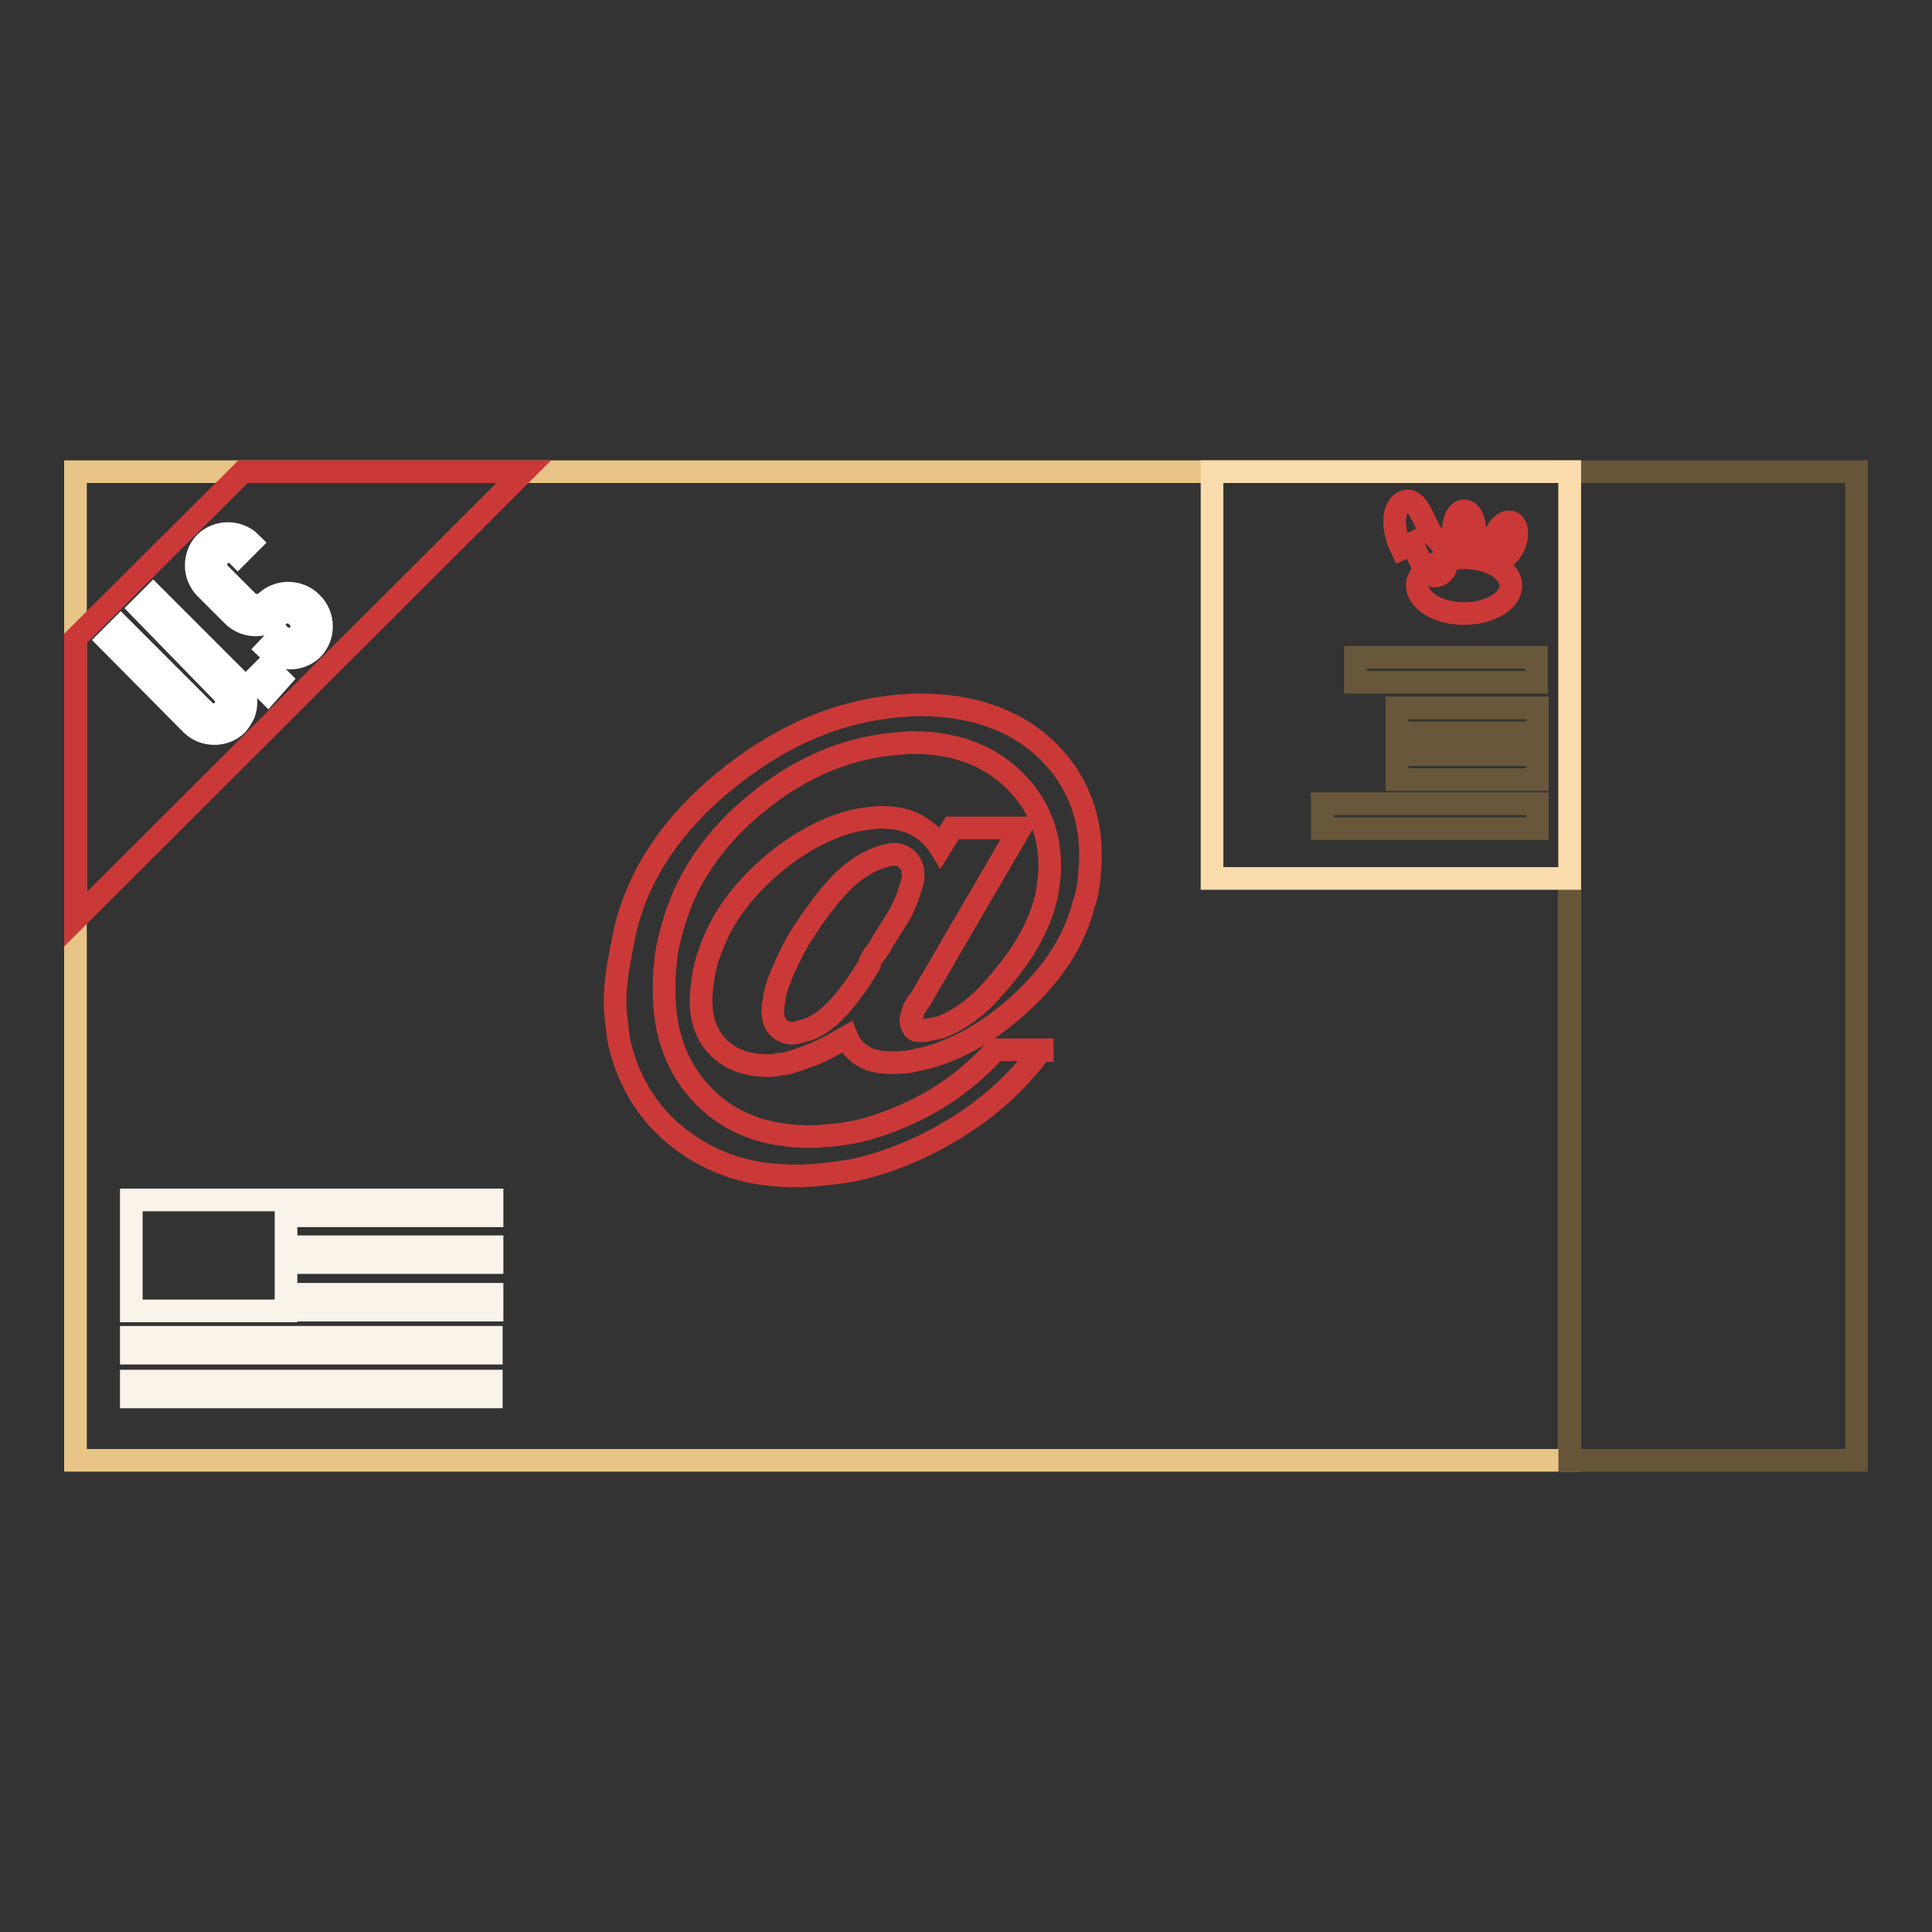
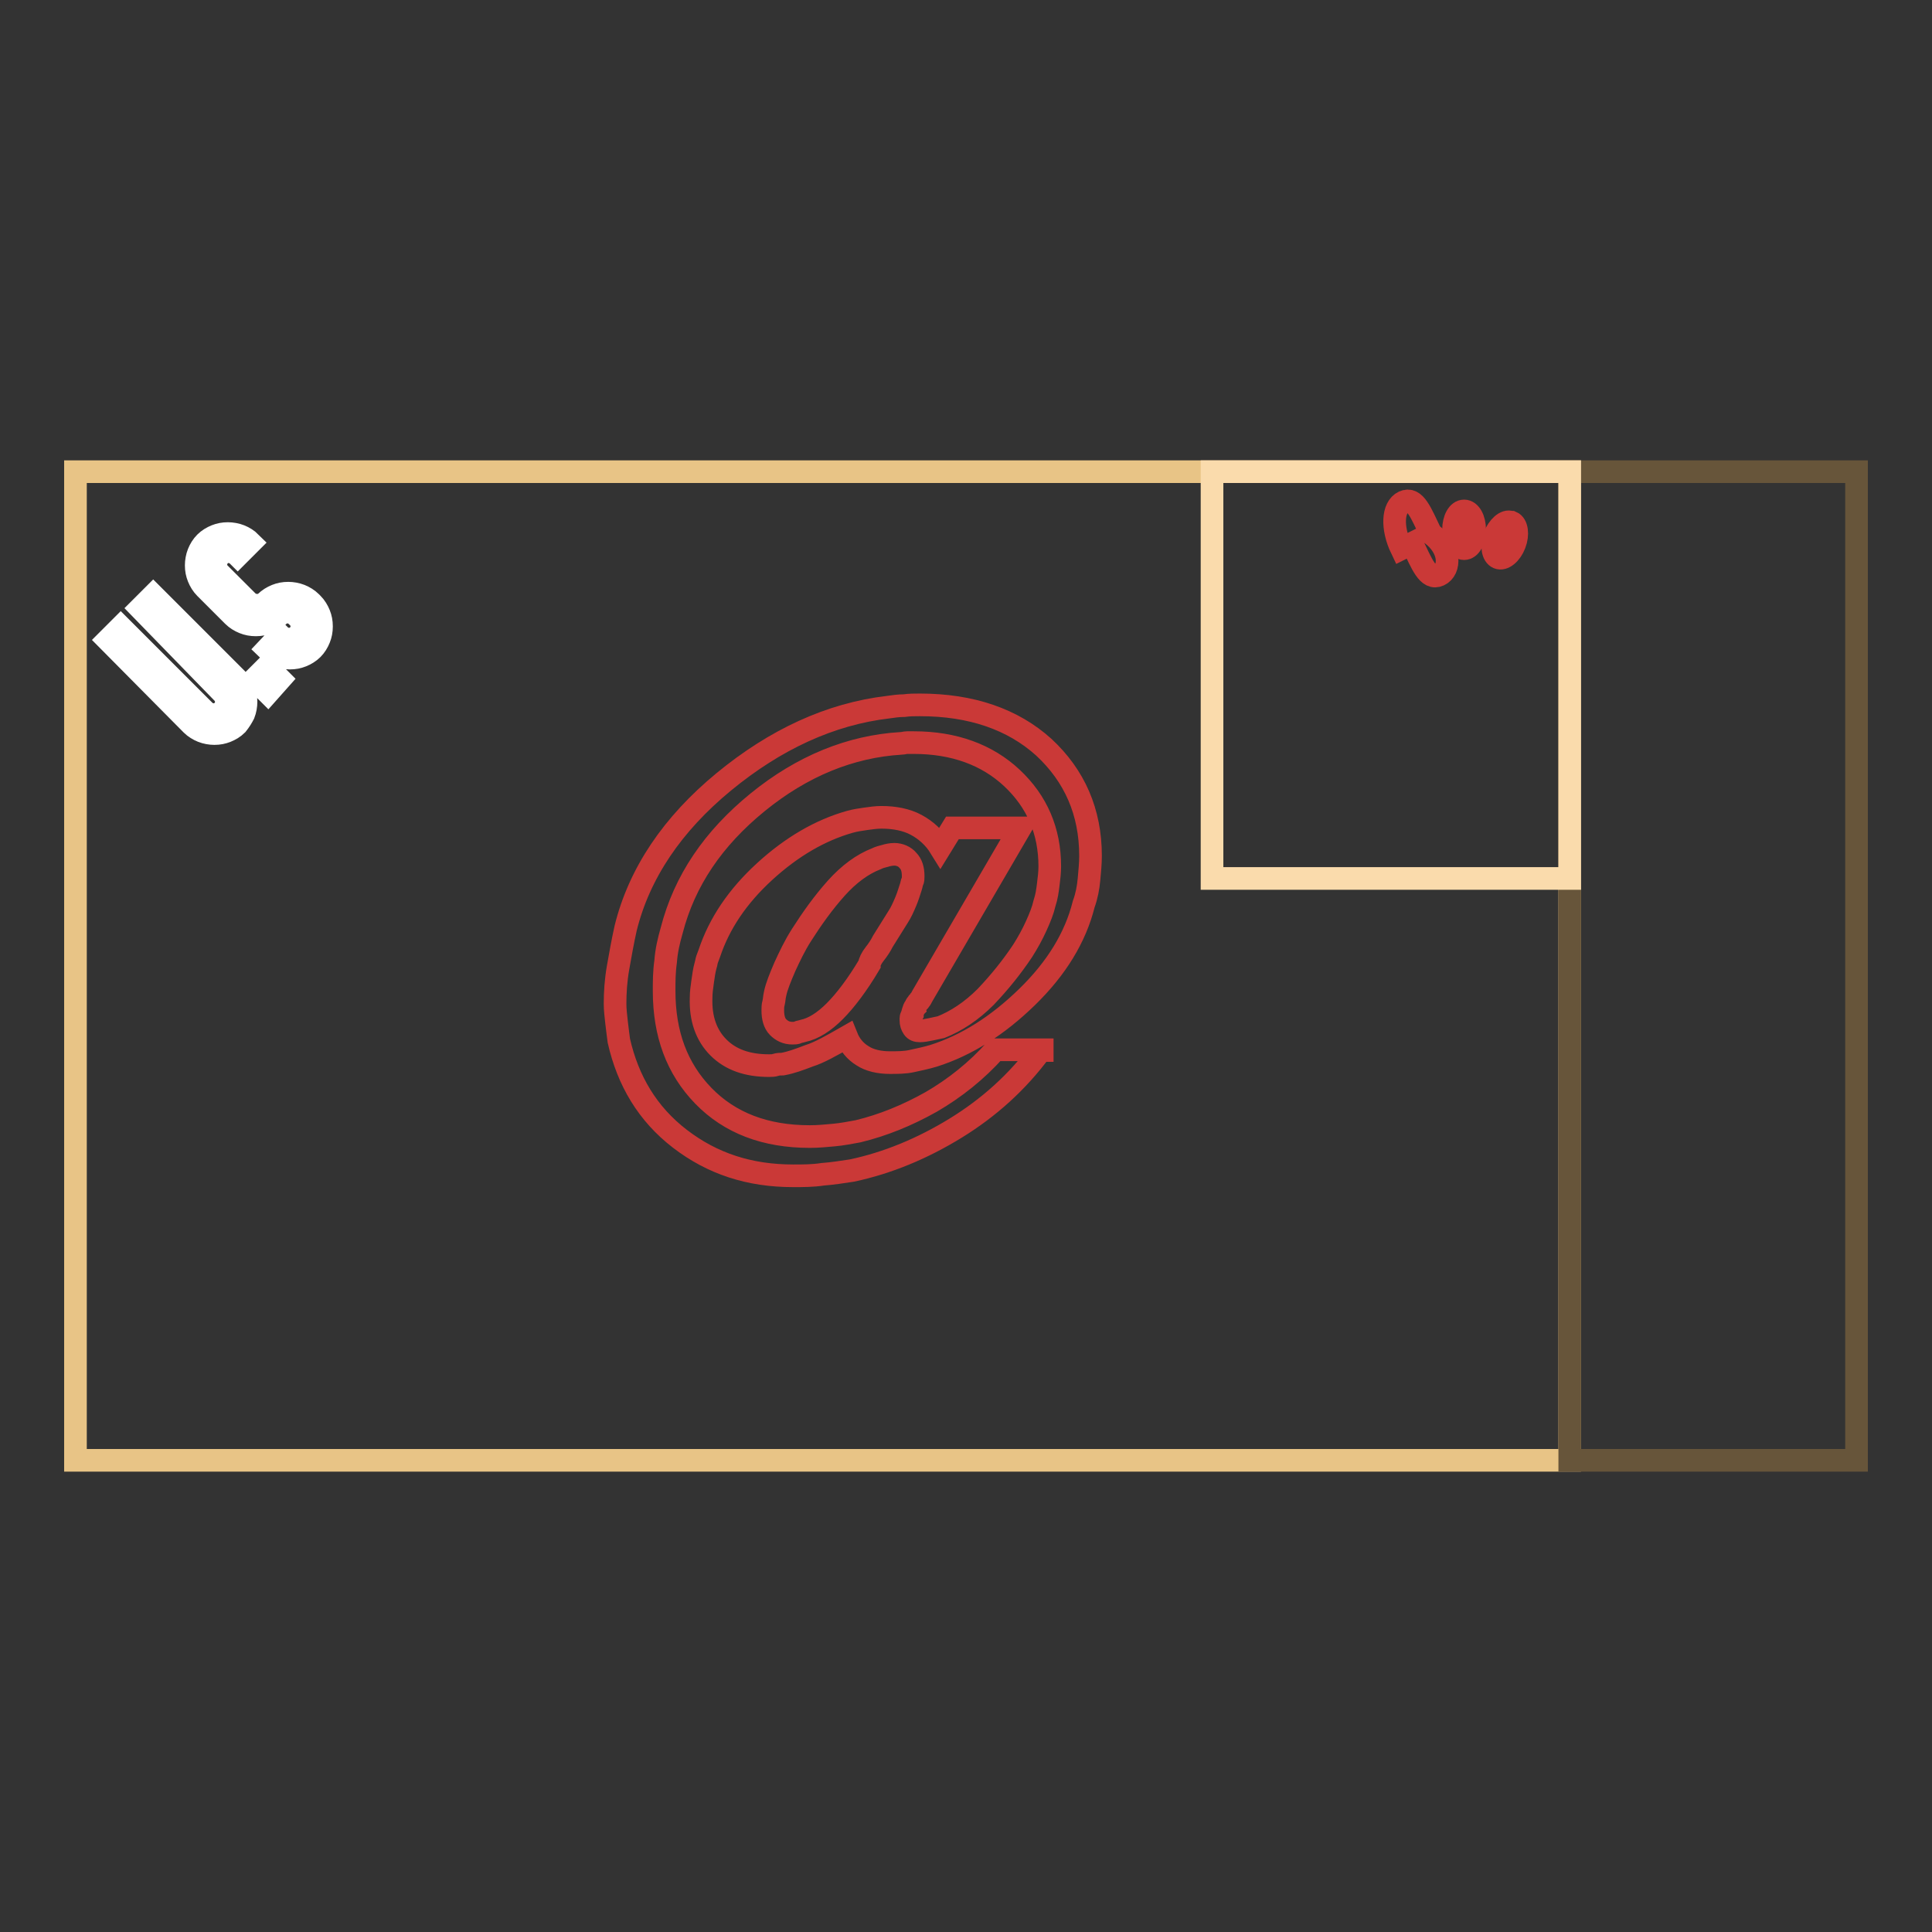
<svg xmlns="http://www.w3.org/2000/svg" version="1.1" x="0px" y="0px" viewBox="0 0 256 256" enable-background="new 0 0 256 256" xml:space="preserve">
  <rect x="0" y="0" width="256" height="256" fill="#333333" stroke="none" />
  <g>
    <path stroke-width="3" fill-opacity="0" stroke="#e8c486" d="M10,62.5h198v131H10V62.5z" />
-     <path stroke-width="3" fill-opacity="0" stroke="#ca3937" d="M32.2,62.5L10,84.6v37.2l59.4-59.3H32.2z" />
    <path stroke-width="3" fill-opacity="0" stroke="#ffffff" d="M31.4,96c-0.4,0.4-0.9,0.7-1.4,0.9c-0.5,0.2-1,0.3-1.6,0.3c-0.5,0-1.1-0.1-1.6-0.3c-0.5-0.2-1-0.5-1.4-0.9 L14.3,84.8l1.7-1.7l11.1,11.1c0.3,0.3,0.8,0.5,1.2,0.5s0.9-0.2,1.2-0.5c0.3-0.3,0.5-0.8,0.5-1.2s-0.2-0.9-0.5-1.2L18.6,80.6 l1.7-1.7L31.4,90c0.4,0.4,0.7,0.9,0.9,1.4c0.2,0.5,0.3,1,0.3,1.6c0,0.5-0.1,1.1-0.3,1.6C32.1,95,31.8,95.5,31.4,96z M35.5,91.8 l-1.8-1.8l1.7-1.7l1.7,1.7L35.5,91.8z M35.2,79.8c0.4-0.4,0.9-0.7,1.4-0.9c0.5-0.2,1-0.3,1.6-0.3c0.5,0,1.1,0.1,1.6,0.3 c0.5,0.2,1,0.5,1.4,0.9l0.2,0.2c0.4,0.4,0.7,0.9,0.9,1.4c0.2,0.5,0.3,1,0.3,1.6s-0.1,1.1-0.3,1.6c-0.2,0.5-0.5,1-0.9,1.4 c-0.4,0.4-0.9,0.7-1.4,0.9c-0.5,0.2-1,0.3-1.6,0.3c-0.5,0-1.1-0.1-1.6-0.3c-0.5-0.2-1-0.5-1.4-0.9l1.7-1.8c0.3,0.3,0.8,0.5,1.2,0.5 s0.9-0.2,1.2-0.5c0.3-0.3,0.5-0.8,0.5-1.2c0-0.5-0.2-0.9-0.5-1.2l-0.2-0.2c-0.3-0.3-0.8-0.5-1.2-0.5c-0.5,0-0.9,0.2-1.2,0.5 c-0.4,0.4-0.9,0.7-1.4,0.9c-0.5,0.2-1,0.3-1.6,0.3s-1.1-0.1-1.6-0.3c-0.5-0.2-1-0.5-1.4-0.9l-3.7-3.7c-0.4-0.4-0.7-0.9-0.9-1.4 c-0.2-0.5-0.3-1-0.3-1.6c0-0.5,0.1-1.1,0.3-1.6c0.2-0.5,0.5-1,0.9-1.4c0.4-0.4,0.9-0.7,1.4-0.9c0.5-0.2,1-0.3,1.6-0.3 c0.5,0,1.1,0.1,1.6,0.3c0.5,0.2,1,0.5,1.4,0.9l-1.7,1.7c-0.3-0.3-0.8-0.5-1.2-0.5c-0.5,0-0.9,0.2-1.2,0.5c-0.3,0.3-0.5,0.8-0.5,1.2 c0,0.5,0.2,0.9,0.5,1.2l3.7,3.7c0.3,0.3,0.8,0.5,1.2,0.5C34.4,80.3,34.8,80.1,35.2,79.8z" />
    <path stroke-width="3" fill-opacity="0" stroke="#ca3937" d="M137.9,139.2c-3.1,4.2-6.9,7.6-11.3,10.3c-4.4,2.7-9,4.6-13.7,5.6c-1.3,0.2-2.6,0.4-3.9,0.5 c-1.3,0.2-2.6,0.2-3.9,0.2c-5.8,0-10.7-1.6-15-4.9c-4.3-3.3-6.9-7.7-8.1-13c-0.1-0.8-0.2-1.5-0.3-2.4c-0.1-0.9-0.2-1.7-0.2-2.5 c0-1.5,0.1-3.1,0.4-4.8s0.6-3.4,1-5.2c1.8-7.3,6.2-13.8,13-19.4c6.8-5.6,14.1-9,21.8-9.9c0.7-0.1,1.4-0.2,2.1-0.2 c0.7-0.1,1.4-0.1,2.1-0.1c6.8,0,12.3,1.9,16.4,5.6c4.1,3.8,6.2,8.6,6.2,14.4c0,1-0.1,2-0.2,3.1c-0.1,1.1-0.3,2.2-0.7,3.3 c-1.1,4.4-3.6,8.5-7.5,12.3c-3.9,3.8-8,6.4-12.4,7.8c-1,0.3-2,0.5-2.9,0.7s-1.9,0.2-2.9,0.2c-1.4,0-2.7-0.3-3.6-0.9 c-1-0.6-1.7-1.5-2.1-2.5c-2.1,1.2-3.7,2.1-5,2.5c-1.3,0.5-2.4,0.9-3.5,1.1c-0.3,0-0.6,0-0.9,0.1c-0.3,0.1-0.6,0.1-0.9,0.1 c-2.9,0-5.1-0.8-6.7-2.4c-1.6-1.6-2.4-3.8-2.3-6.6c0-0.7,0.1-1.4,0.2-2.1c0.1-0.7,0.2-1.5,0.4-2.2c0.1-0.3,0.1-0.5,0.2-0.8 c0.1-0.3,0.2-0.5,0.3-0.8c1.3-3.9,3.7-7.5,7.3-10.8c3.6-3.3,7.4-5.5,11.3-6.6c0.7-0.2,1.4-0.3,2.1-0.4s1.4-0.2,2.1-0.2 c1.7,0,3.3,0.3,4.6,1c1.3,0.7,2.4,1.7,3.2,3l1.6-2.6h9L122.2,132c-0.1,0.2-0.2,0.4-0.3,0.5c-0.1,0.2-0.3,0.3-0.4,0.5 c-0.1,0.1-0.2,0.3-0.2,0.4c-0.1,0.1-0.2,0.2-0.2,0.3c-0.1,0.3-0.2,0.5-0.2,0.7c-0.1,0.2-0.2,0.4-0.2,0.5v0.3c0,0.4,0.1,0.7,0.3,1 c0.2,0.3,0.5,0.4,0.9,0.4c0.4,0,0.9-0.1,1.4-0.2c0.5-0.1,0.9-0.2,1.4-0.3c2-0.8,4-2.1,5.9-4c1.9-2,3.5-4,4.9-6.1 c0.7-1.1,1.3-2.2,1.8-3.3c0.5-1.1,0.9-2.1,1.1-3c0.3-0.9,0.4-1.7,0.5-2.5c0.1-0.8,0.2-1.6,0.2-2.4c0-4.7-1.7-8.6-5-11.7 c-3.3-3.1-7.7-4.7-13-4.7h-0.9c-0.3,0-0.5,0.1-0.8,0.1c-6.7,0.4-13.1,3-19,7.8c-5.9,4.8-9.7,10.4-11.4,17c-0.4,1.4-0.7,2.7-0.8,4.1 c-0.2,1.4-0.2,2.7-0.2,3.9c0,5.7,1.7,10.3,5.2,13.9c3.5,3.6,8.2,5.4,14.1,5.4c1.1,0,2.1-0.1,3.2-0.2c1.1-0.1,2.1-0.3,3.2-0.5 c3.3-0.8,6.5-2.1,9.7-3.9c3.1-1.8,6-4.1,8.5-6.9h6.2V139.2z M115.9,126.4c0.4-0.5,0.8-1.1,1.1-1.7l1-1.6l1-1.6c0.4-0.6,0.7-1.3,1-2 c0.3-0.7,0.5-1.4,0.7-2c0.1-0.3,0.1-0.5,0.2-0.7c0.1-0.2,0.1-0.4,0.1-0.7c0-0.9-0.2-1.6-0.7-2.1c-0.4-0.5-1.1-0.8-1.8-0.8 c-0.4,0-0.9,0.1-1.2,0.2c-0.4,0.1-0.8,0.2-1.2,0.4c-1.8,0.7-3.6,2-5.3,3.9c-1.7,1.9-3.2,4-4.6,6.2c-0.9,1.4-1.6,2.9-2.2,4.2 c-0.6,1.4-1.1,2.6-1.3,3.6c-0.1,0.4-0.1,0.8-0.2,1.2c-0.1,0.3-0.1,0.7-0.1,1c0,0.9,0.2,1.7,0.7,2.2c0.5,0.5,1.1,0.8,1.9,0.8 c0.3,0,0.5,0,0.7-0.1c0.2-0.1,0.4-0.1,0.7-0.2c1.4-0.3,2.8-1.2,4.2-2.6c1.4-1.4,3-3.5,4.6-6.2C115.2,127.5,115.5,126.9,115.9,126.4 L115.9,126.4z" />
    <path stroke-width="3" fill-opacity="0" stroke="#67553a" d="M208,62.5h38v131h-38V62.5z" />
    <path stroke-width="3" fill-opacity="0" stroke="#fadbac" d="M160.7,62.5H208v53.9h-47.4V62.5z" />
-     <path stroke-width="3" fill-opacity="0" stroke="#68573b" d="M179.6,87.1h24v3.3h-24V87.1z M185.1,93.8h18.6v3.3h-18.6V93.8z M185.1,100h18.6v3.3h-18.6V100z  M175.2,106.5h28.5v3.3h-28.5V106.5z" />
-     <path stroke-width="3" fill-opacity="0" stroke="#f9f3ea" d="M17.4,159h20.5v14.7H17.4V159z M40.4,159h24.8v2.1H40.4V159z M40.4,165.2h24.8v2.1H40.4V165.2z M40.4,171.5 h24.8v2.1H40.4V171.5z M17.4,177.2h47.7v2.1H17.4V177.2z M17.4,183h47.7v2.1H17.4V183z" />
-     <path stroke-width="3" fill-opacity="0" stroke="#ca3937" d="M187.8,77.6c0,2,2.8,3.7,6.2,3.7c3.4,0,6.2-1.7,6.2-3.7s-2.8-3.7-6.2-3.7C190.6,73.9,187.8,75.5,187.8,77.6 z" />
    <path stroke-width="3" fill-opacity="0" stroke="#ca3937" d="M187.1,72c1.3,2.7,2.1,4.9,3.6,4.2c1.5-0.7,1.6-3.5-1.1-5.5c-1.3-2.7-2.1-4.9-3.6-4.2 c-1.5,0.7-1.6,3.5-0.3,6.2C185.7,72.7,185.7,72.7,187.1,72z" />
    <path stroke-width="3" fill-opacity="0" stroke="#ca3937" d="M198.5,73.9c0.7,0.3,1.7-0.5,2.2-1.8c0.5-1.3,0.3-2.6-0.4-2.9c0,0-0.1,0-0.1,0c-0.7-0.3-1.7,0.6-2.2,1.9 C197.6,72.4,197.8,73.6,198.5,73.9L198.5,73.9z" />
    <path stroke-width="3" fill-opacity="0" stroke="#ca3937" d="M192.6,70.2c0,1.4,0.6,2.5,1.4,2.5c0.8,0,1.4-1.1,1.4-2.5s-0.6-2.5-1.4-2.5 C193.2,67.7,192.6,68.8,192.6,70.2z" />
  </g>
</svg>